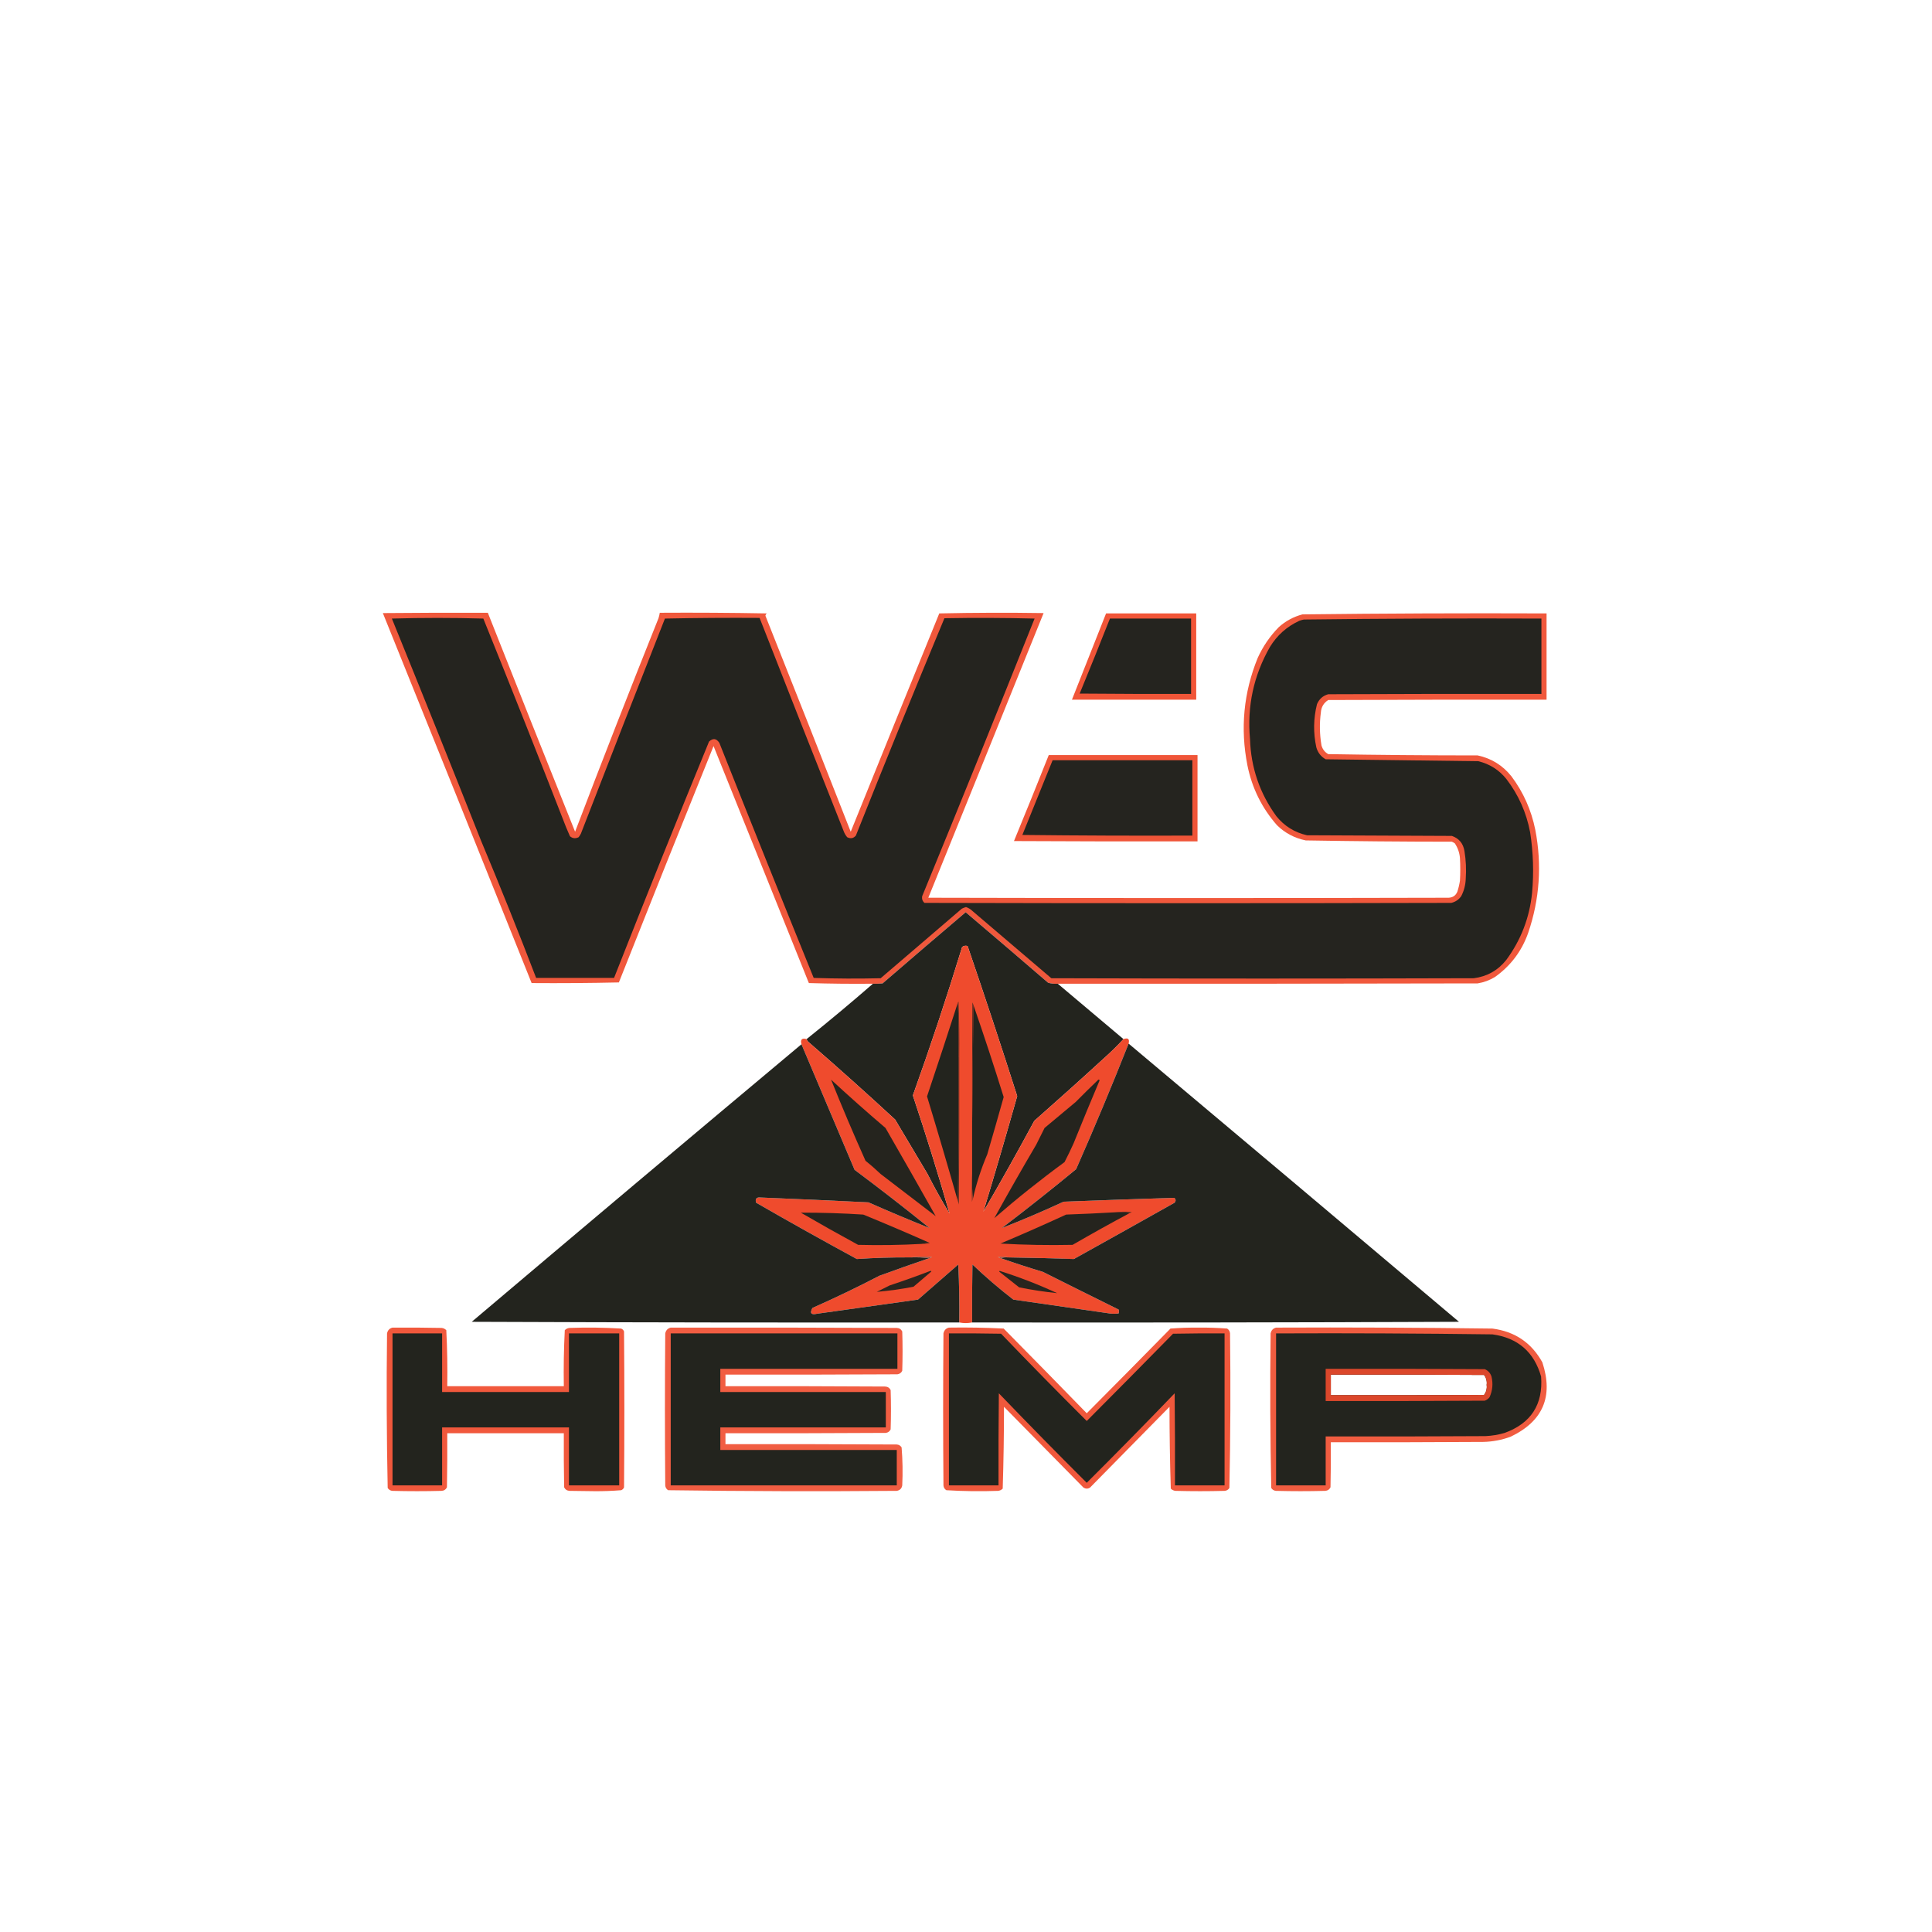
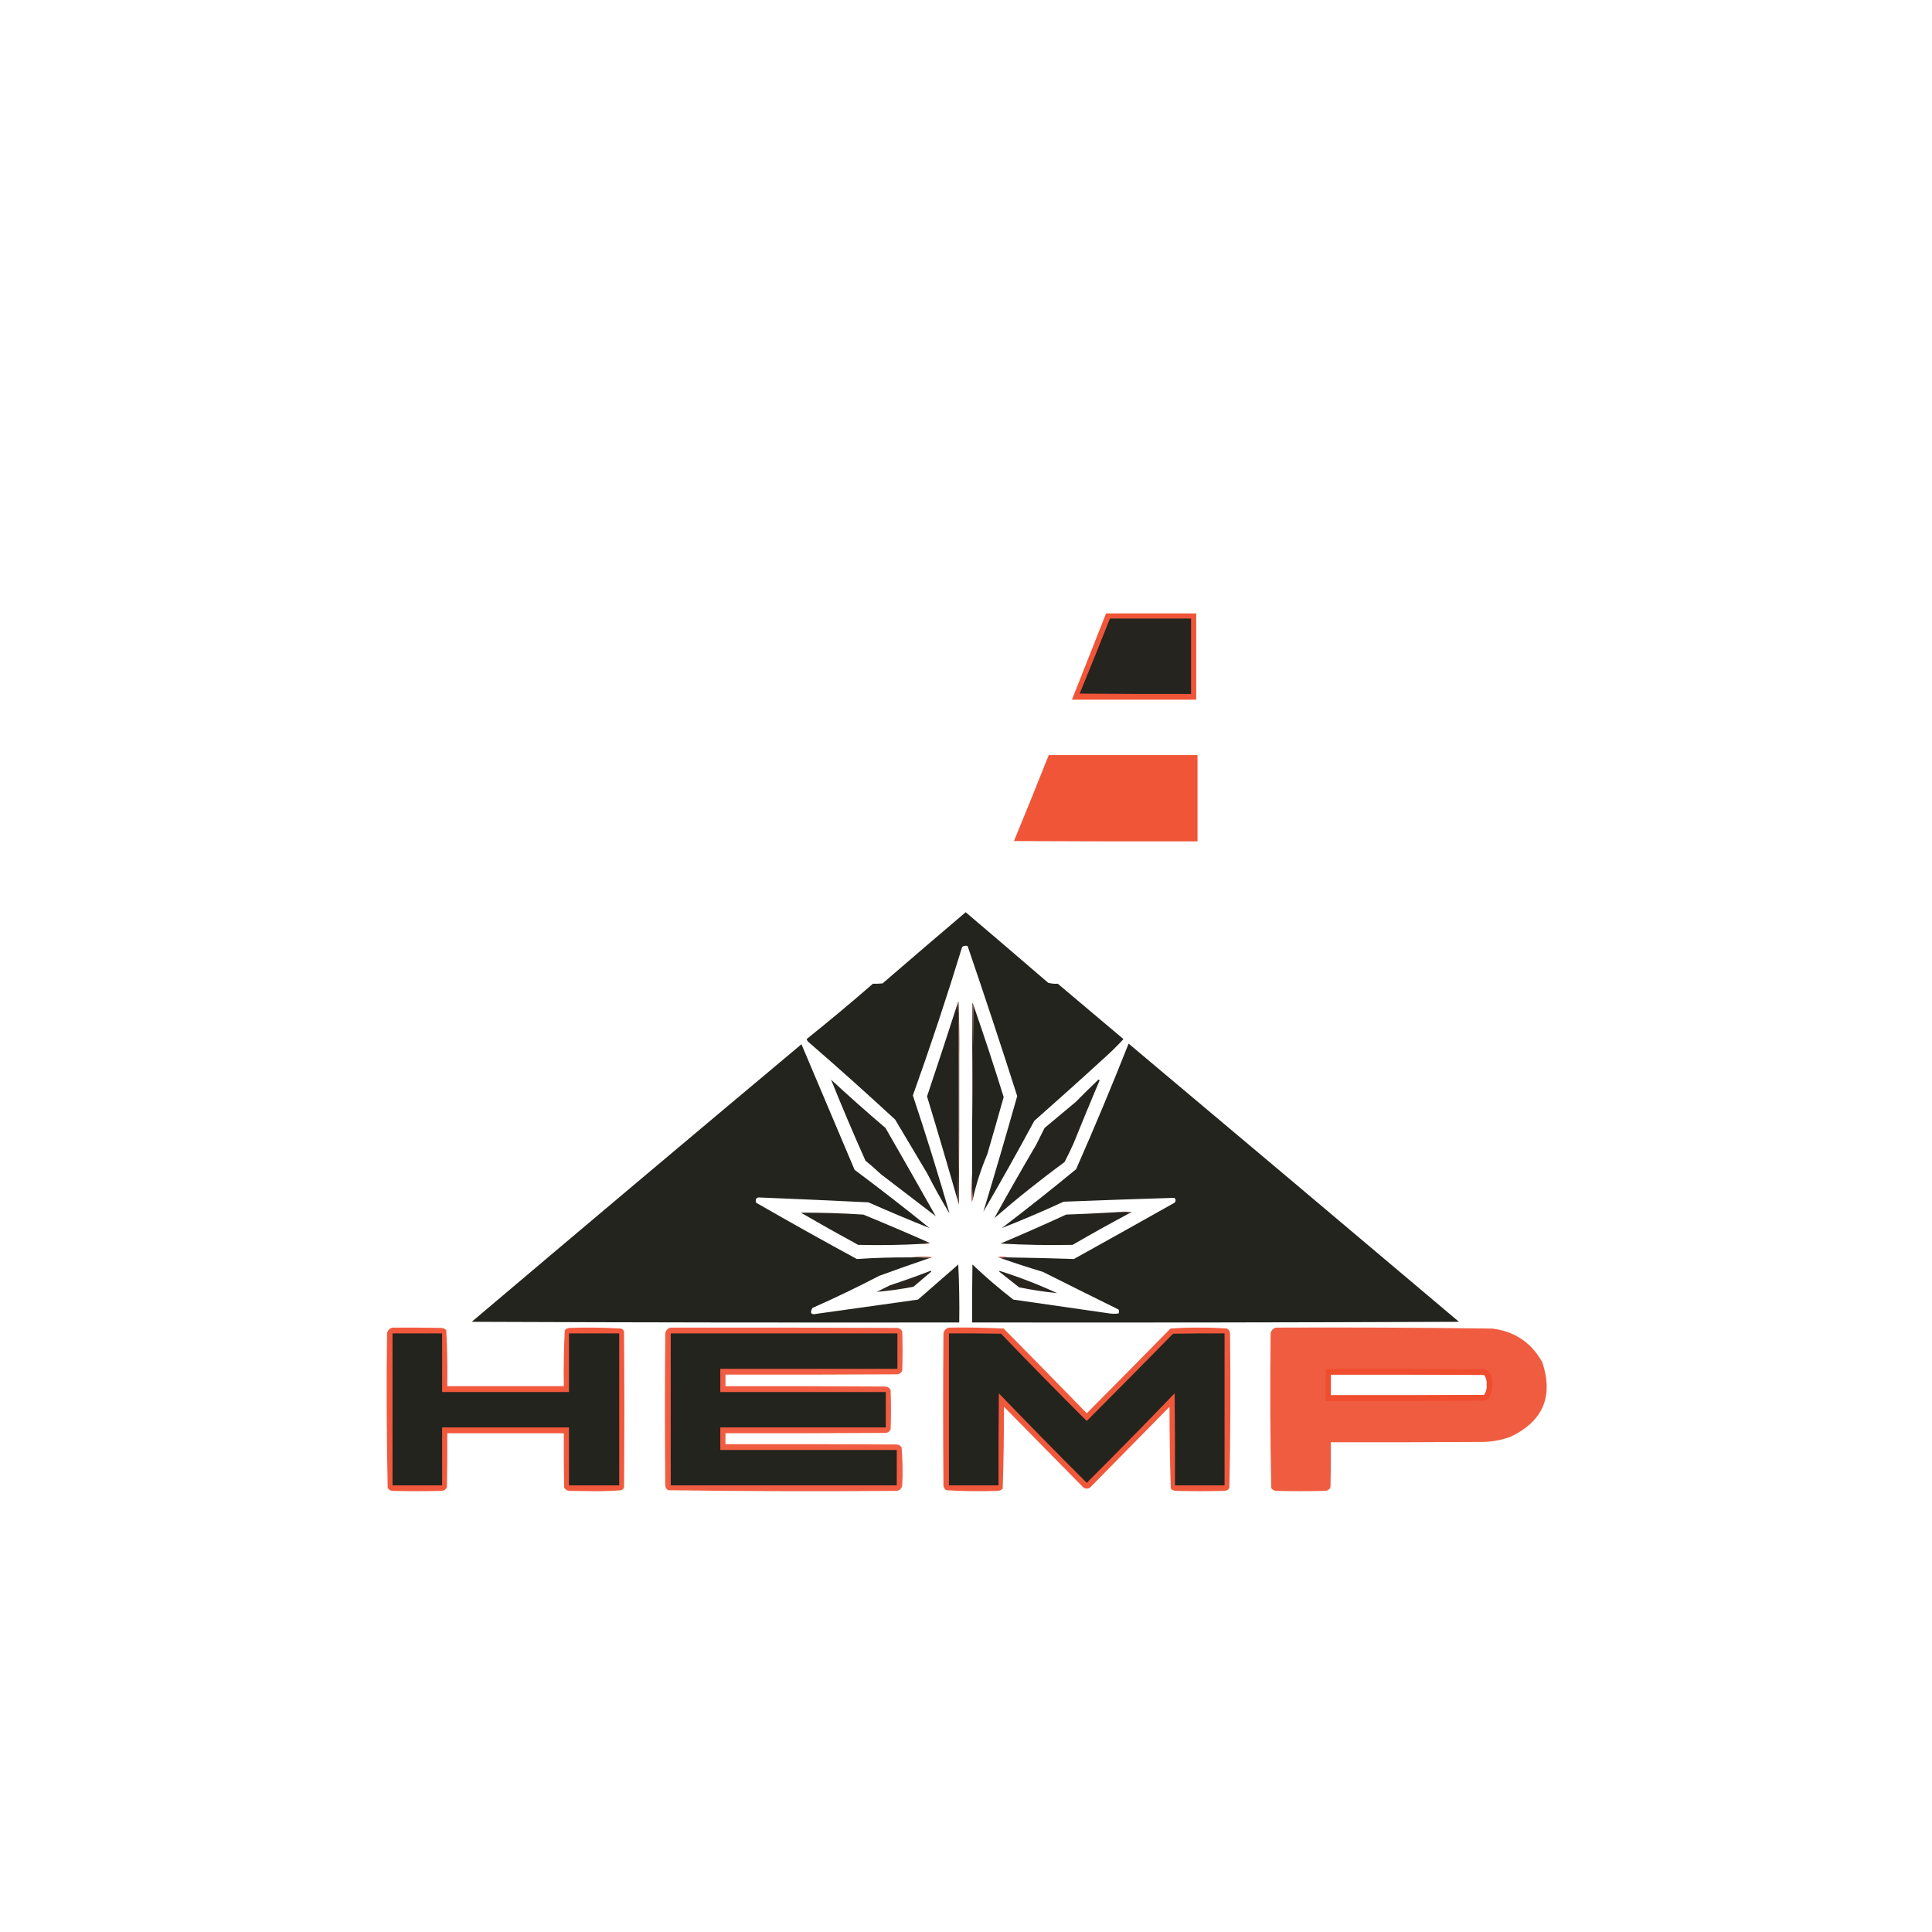
<svg xmlns="http://www.w3.org/2000/svg" style="shape-rendering:geometricPrecision; text-rendering:geometricPrecision; image-rendering:optimizeQuality; fill-rule:evenodd; clip-rule:evenodd" height="3000px" width="3000px" version="1.1">
  <g>
-     <path d="M 1642.5,1527.5 C 1637.37,1527.89 1632.37,1527.39 1627.5,1526C 1584.98,1489.31 1542.31,1452.81 1499.5,1416.5C 1456.35,1453.15 1413.35,1489.98 1370.5,1527C 1365.51,1527.5 1360.51,1527.67 1355.5,1527.5C 1322.26,1527.83 1289.09,1527.5 1256,1526.5C 1207.03,1404.43 1157.69,1281.76 1108,1158.5C 1058.62,1280.62 1009.62,1402.96 961,1525.5C 915.905,1526.5 870.739,1526.83 825.5,1526.5C 748.274,1333.7 671.274,1142.2 594.5,952C 648.832,951.5 703.166,951.333 757.5,951.5C 802.366,1064.93 847.533,1178.26 893,1291.5C 935.034,1181.15 978.201,1070.65 1022.5,960C 1023.41,957.209 1024.07,954.376 1024.5,951.5C 1079.84,951.167 1135.17,951.5 1190.5,952.5C 1189.51,953.468 1188.84,954.635 1188.5,956C 1233.22,1068.25 1277.38,1180.08 1321,1291.5C 1366.68,1178.44 1412.52,1065.44 1458.5,952.5C 1512.5,951.333 1566.5,951.167 1620.5,952C 1560.93,1099.48 1501.26,1246.82 1441.5,1394C 1710.83,1394.67 1980.17,1394.67 2249.5,1394C 2256.04,1393.65 2260.54,1390.49 2263,1384.5C 2264.81,1378.94 2266.14,1373.28 2267,1367.5C 2267.67,1355.83 2267.67,1344.17 2267,1332.5C 2266.31,1324.07 2263.65,1316.4 2259,1309.5C 2257.58,1308.54 2256.08,1307.71 2254.5,1307C 2178.82,1306.96 2103.15,1306.29 2027.5,1305C 2010.31,1301.49 1995.48,1293.66 1983,1281.5C 1959.45,1254.73 1944.12,1223.73 1937,1188.5C 1925.7,1131.17 1931.03,1075.51 1953,1021.5C 1961.07,1003.77 1971.9,987.933 1985.5,974C 1996.17,964.342 2008.51,957.675 2022.5,954C 2148.8,952.509 2275.13,952.009 2401.5,952.5C 2401.5,997.167 2401.5,1041.83 2401.5,1086.5C 2288.5,1086.33 2175.5,1086.5 2062.5,1087C 2055.44,1091.44 2051.6,1097.94 2051,1106.5C 2048.77,1123.56 2049.11,1140.56 2052,1157.5C 2053.69,1163.51 2057.19,1168.01 2062.5,1171C 2139.8,1172.32 2217.13,1172.99 2294.5,1173C 2315.84,1177.59 2333.34,1188.42 2347,1205.5C 2365.48,1230.23 2377.82,1257.9 2384,1288.5C 2394.48,1342.86 2390.81,1396.19 2373,1448.5C 2363.04,1476.79 2345.87,1499.62 2321.5,1517C 2313.16,1522.11 2304.16,1525.45 2294.5,1527C 2077.17,1527.5 1859.83,1527.67 1642.5,1527.5 Z" fill="#ee4b2d" style="opacity:0.925" />
-   </g>
+     </g>
  <g>
    <path d="M 1717.5,952.5 C 1764.17,952.5 1810.83,952.5 1857.5,952.5C 1857.5,997.167 1857.5,1041.83 1857.5,1086.5C 1793.17,1086.5 1728.83,1086.5 1664.5,1086.5C 1682.17,1041.83 1699.83,997.167 1717.5,952.5 Z" fill="#f04b2d" style="opacity:0.943" />
  </g>
  <g>
-     <path d="M 608.5,960.5 C 655.668,959.169 703.002,959.169 750.5,960.5C 794.013,1068.2 836.846,1176.2 879,1284.5C 881,1289.17 883,1293.83 885,1298.5C 889.031,1301.98 893.531,1302.48 898.5,1300C 899.85,1298.28 901.017,1296.45 902,1294.5C 945.223,1182.99 988.723,1071.65 1032.5,960.5C 1081.5,959.5 1130.5,959.167 1179.5,959.5C 1222.7,1069.92 1266.2,1180.25 1310,1290.5C 1311.28,1294 1313.11,1297.17 1315.5,1300C 1320.76,1302.68 1325.26,1301.85 1329,1297.5C 1373.98,1184.57 1419.81,1072.07 1466.5,960C 1513.17,959.167 1559.84,959.333 1606.5,960.5C 1548.95,1104.7 1490.78,1248.36 1432,1391.5C 1431.17,1395.67 1432.34,1399.17 1435.5,1402C 1708.17,1402.67 1980.83,1402.67 2253.5,1402C 2260.01,1400.49 2265.18,1396.99 2269,1391.5C 2273.36,1383.05 2275.69,1374.05 2276,1364.5C 2277.01,1350.08 2276.34,1335.75 2274,1321.5C 2272.05,1309.7 2265.55,1301.87 2254.5,1298C 2179.5,1297.67 2104.5,1297.33 2029.5,1297C 2010.29,1292.64 1994.46,1282.81 1982,1267.5C 1956.08,1231.88 1942.41,1191.88 1941,1147.5C 1936.34,1096.48 1946.68,1048.81 1972,1004.5C 1983.09,986.405 1998.26,972.905 2017.5,964C 2019.79,963.178 2022.12,962.511 2024.5,962C 2147.47,960.511 2270.47,960.011 2393.5,960.5C 2393.5,999.5 2393.5,1038.5 2393.5,1077.5C 2283.17,1077.33 2172.83,1077.5 2062.5,1078C 2054.19,1080.3 2048.36,1085.47 2045,1093.5C 2039.44,1115.74 2039.11,1138.07 2044,1160.5C 2046.34,1168.69 2051.17,1174.86 2058.5,1179C 2137.48,1180.01 2216.48,1181.01 2295.5,1182C 2313.09,1186.26 2327.59,1195.43 2339,1209.5C 2357.89,1234.12 2370.22,1261.79 2376,1292.5C 2380.84,1323.69 2381.84,1355.02 2379,1386.5C 2375.07,1424.95 2361.74,1459.62 2339,1490.5C 2326.02,1506.81 2309.19,1516.31 2288.5,1519C 2069.83,1519.67 1851.17,1519.67 1632.5,1519C 1591.83,1484.33 1551.17,1449.67 1510.5,1415C 1507.52,1412.03 1504.02,1409.86 1500,1408.5C 1497.75,1409.14 1495.59,1409.97 1493.5,1411C 1451.5,1447 1409.5,1483 1367.5,1519C 1332.83,1519.83 1298.16,1519.67 1263.5,1518.5C 1214.13,1396.87 1165.3,1275.21 1117,1153.5C 1112.45,1146.53 1107.12,1145.86 1101,1151.5C 1050.93,1273.54 1001.77,1395.88 953.5,1518.5C 913.167,1518.5 872.833,1518.5 832.5,1518.5C 805.099,1447.04 776.599,1376.04 747,1305.5C 701.284,1190.16 655.117,1075.16 608.5,960.5 Z" fill="#25241f" style="opacity:1" />
-   </g>
+     </g>
  <g>
    <path d="M 1723.5,960.5 C 1765.5,960.5 1807.5,960.5 1849.5,960.5C 1849.5,999.5 1849.5,1038.5 1849.5,1077.5C 1791.83,1077.67 1734.17,1077.5 1676.5,1077C 1692.46,1038.28 1708.13,999.446 1723.5,960.5 Z" fill="#25241f" style="opacity:1" />
  </g>
  <g>
    <path d="M 1628.5,1172.5 C 1705.5,1172.5 1782.5,1172.5 1859.5,1172.5C 1859.5,1217.17 1859.5,1261.83 1859.5,1306.5C 1764.5,1306.67 1669.5,1306.5 1574.5,1306C 1592.8,1261.61 1610.8,1217.11 1628.5,1172.5 Z" fill="#ef4b2d" style="opacity:0.943" />
  </g>
  <g>
-     <path d="M 1634.5,1180.5 C 1706.83,1180.5 1779.17,1180.5 1851.5,1180.5C 1851.5,1219.5 1851.5,1258.5 1851.5,1297.5C 1763.5,1297.83 1675.5,1297.5 1587.5,1296.5C 1603.18,1257.81 1618.85,1219.15 1634.5,1180.5 Z" fill="#25241f" style="opacity:1" />
-   </g>
+     </g>
  <g>
    <path d="M 1642.5,1527.5 C 1676.46,1556.16 1710.46,1584.82 1744.5,1613.5C 1735.08,1623.75 1725.08,1633.59 1714.5,1643C 1678.63,1675.87 1642.46,1708.37 1606,1740.5C 1580.43,1787.98 1554.09,1834.98 1527,1881.5C 1545.03,1821.91 1562.53,1762.08 1579.5,1702C 1554.63,1624.06 1528.96,1546.39 1502.5,1469C 1499.33,1468.02 1496.5,1468.52 1494,1470.5C 1470.3,1547.94 1444.8,1624.78 1417.5,1701C 1437.86,1762.01 1456.86,1823.17 1474.5,1884.5C 1462.24,1864.32 1450.74,1843.65 1440,1822.5C 1423.33,1794.5 1406.67,1766.5 1390,1738.5C 1346.1,1697.93 1301.6,1658.09 1256.5,1619C 1254.54,1617.55 1253.2,1615.72 1252.5,1613.5C 1287.4,1585.55 1321.73,1556.88 1355.5,1527.5C 1360.51,1527.67 1365.51,1527.5 1370.5,1527C 1413.35,1489.98 1456.35,1453.15 1499.5,1416.5C 1542.31,1452.81 1584.98,1489.31 1627.5,1526C 1632.37,1527.39 1637.37,1527.89 1642.5,1527.5 Z" fill="#23241e" style="opacity:0.998" />
  </g>
  <g>
-     <path d="M 1744.5,1613.5 C 1751.65,1610.99 1754.32,1613.33 1752.5,1620.5C 1726.64,1685.89 1699.47,1750.89 1671,1815.5C 1633.08,1846.76 1594.58,1877.26 1555.5,1907C 1587.82,1894.33 1619.82,1880.66 1651.5,1866C 1708.83,1863.76 1766.17,1861.76 1823.5,1860C 1825.98,1862.28 1826.15,1864.78 1824,1867.5C 1771.91,1896.79 1719.75,1925.96 1667.5,1955C 1633.52,1953.83 1599.52,1953 1565.5,1952.5C 1560.35,1951.35 1555.02,1951.18 1549.5,1952C 1550.9,1952.41 1552.23,1952.91 1553.5,1953.5C 1575.3,1961.16 1597.3,1968.32 1619.5,1975C 1658.65,1994.66 1697.82,2014.16 1737,2033.5C 1737.67,2035.5 1737.67,2037.5 1737,2039.5C 1731.23,2040.31 1725.39,2040.14 1719.5,2039C 1670.84,2032 1622.17,2025 1573.5,2018C 1551.45,2000.96 1530.28,1982.79 1510,1963.5C 1509.5,1993.5 1509.33,2023.5 1509.5,2053.5C 1502.83,2054.83 1496.17,2054.83 1489.5,2053.5C 1489.94,2023.47 1489.44,1993.47 1488,1963.5C 1467.17,1981.67 1446.33,1999.83 1425.5,2018C 1373.18,2025.43 1320.85,2032.76 1268.5,2040C 1259.48,2042.08 1257.14,2039.08 1261.5,2031C 1296.59,2015.46 1331.26,1998.79 1365.5,1981C 1391.41,1971.53 1417.41,1962.36 1443.5,1953.5C 1444.77,1952.91 1446.1,1952.41 1447.5,1952C 1435.99,1951.17 1424.66,1951.34 1413.5,1952.5C 1385.78,1952.32 1358.11,1953.15 1330.5,1955C 1277.86,1926.43 1225.69,1897.27 1174,1867.5C 1172.41,1861.42 1174.74,1858.76 1181,1859.5C 1236.84,1861.75 1292.68,1864.25 1348.5,1867C 1380.05,1880.95 1411.71,1894.28 1443.5,1907C 1405.24,1876.07 1366.41,1845.9 1327,1816.5C 1299.43,1751.38 1271.93,1686.38 1244.5,1621.5C 1242.5,1614.17 1245.17,1611.5 1252.5,1613.5C 1253.2,1615.72 1254.54,1617.55 1256.5,1619C 1301.6,1658.09 1346.1,1697.93 1390,1738.5C 1406.67,1766.5 1423.33,1794.5 1440,1822.5C 1450.74,1843.65 1462.24,1864.32 1474.5,1884.5C 1456.86,1823.17 1437.86,1762.01 1417.5,1701C 1444.8,1624.78 1470.3,1547.94 1494,1470.5C 1496.5,1468.52 1499.33,1468.02 1502.5,1469C 1528.96,1546.39 1554.63,1624.06 1579.5,1702C 1562.53,1762.08 1545.03,1821.91 1527,1881.5C 1554.09,1834.98 1580.43,1787.98 1606,1740.5C 1642.46,1708.37 1678.63,1675.87 1714.5,1643C 1725.08,1633.59 1735.08,1623.75 1744.5,1613.5 Z" fill="#ef4b2d" style="opacity:1" />
-   </g>
+     </g>
  <g>
    <path d="M 1487.5,1556.5 C 1488.5,1584.66 1488.83,1613 1488.5,1641.5C 1488.83,1716.34 1488.5,1791 1487.5,1865.5C 1471.97,1811.04 1455.97,1756.71 1439.5,1702.5C 1455.81,1653.9 1471.81,1605.24 1487.5,1556.5 Z" fill="#23241e" style="opacity:1" />
  </g>
  <g>
    <path d="M 1511.5,1560.5 C 1527.93,1607.87 1543.6,1655.54 1558.5,1703.5C 1550.16,1733.21 1541.66,1762.87 1533,1792.5C 1523.35,1815.09 1515.85,1838.42 1510.5,1862.5C 1509.5,1849.34 1509.17,1836.01 1509.5,1822.5C 1509.5,1798.5 1509.5,1774.5 1509.5,1750.5C 1510.17,1687.17 1510.83,1623.83 1511.5,1560.5 Z" fill="#23241e" style="opacity:1" />
  </g>
  <g>
    <path d="M 1511.5,1560.5 C 1510.83,1623.83 1510.17,1687.17 1509.5,1750.5C 1509.33,1685.83 1509.5,1621.17 1510,1556.5C 1510.41,1557.9 1510.91,1559.23 1511.5,1560.5 Z" fill="#472b20" style="opacity:1" />
  </g>
  <g>
    <path d="M 1752.5,1620.5 C 1923.69,1764.26 2094.69,1908.26 2265.5,2052.5C 2013.5,2053.5 1761.5,2053.83 1509.5,2053.5C 1509.33,2023.5 1509.5,1993.5 1510,1963.5C 1530.28,1982.79 1551.45,2000.96 1573.5,2018C 1622.17,2025 1670.84,2032 1719.5,2039C 1725.39,2040.14 1731.23,2040.31 1737,2039.5C 1737.67,2037.5 1737.67,2035.5 1737,2033.5C 1697.82,2014.16 1658.65,1994.66 1619.5,1975C 1597.3,1968.32 1575.3,1961.16 1553.5,1953.5C 1557.3,1952.52 1561.3,1952.18 1565.5,1952.5C 1599.52,1953 1633.52,1953.83 1667.5,1955C 1719.75,1925.96 1771.91,1896.79 1824,1867.5C 1826.15,1864.78 1825.98,1862.28 1823.5,1860C 1766.17,1861.76 1708.83,1863.76 1651.5,1866C 1619.82,1880.66 1587.82,1894.33 1555.5,1907C 1594.58,1877.26 1633.08,1846.76 1671,1815.5C 1699.47,1750.89 1726.64,1685.89 1752.5,1620.5 Z" fill="#23241e" style="opacity:0.993" />
  </g>
  <g>
    <path d="M 1244.5,1621.5 C 1271.93,1686.38 1299.43,1751.38 1327,1816.5C 1366.41,1845.9 1405.24,1876.07 1443.5,1907C 1411.71,1894.28 1380.05,1880.95 1348.5,1867C 1292.68,1864.25 1236.84,1861.75 1181,1859.5C 1174.74,1858.76 1172.41,1861.42 1174,1867.5C 1225.69,1897.27 1277.86,1926.43 1330.5,1955C 1358.11,1953.15 1385.78,1952.32 1413.5,1952.5C 1423.68,1952.17 1433.68,1952.51 1443.5,1953.5C 1417.41,1962.36 1391.41,1971.53 1365.5,1981C 1331.26,1998.79 1296.59,2015.46 1261.5,2031C 1257.14,2039.08 1259.48,2042.08 1268.5,2040C 1320.85,2032.76 1373.18,2025.43 1425.5,2018C 1446.33,1999.83 1467.17,1981.67 1488,1963.5C 1489.44,1993.47 1489.94,2023.47 1489.5,2053.5C 1237.17,2053.83 984.832,2053.5 732.5,2052.5C 902.787,1908.36 1073.45,1764.69 1244.5,1621.5 Z" fill="#23241e" style="opacity:0.993" />
  </g>
  <g>
    <path d="M 1487.5,1556.5 C 1487.56,1555.96 1487.89,1555.62 1488.5,1555.5C 1489.5,1584.16 1489.83,1612.83 1489.5,1641.5C 1489.17,1641.5 1488.83,1641.5 1488.5,1641.5C 1488.83,1613 1488.5,1584.66 1487.5,1556.5 Z" fill="#6b3223" style="opacity:1" />
  </g>
  <g>
    <path d="M 1705.5,1676.5 C 1706.38,1676.37 1707.04,1676.7 1707.5,1677.5C 1693.72,1710.05 1680.22,1742.72 1667,1775.5C 1662.61,1785.29 1657.94,1794.96 1653,1804.5C 1615.51,1831.98 1579.18,1860.98 1544,1891.5C 1565.08,1853.36 1586.75,1815.36 1609,1777.5C 1613.36,1768.77 1617.7,1760.1 1622,1751.5C 1638.17,1738 1654.33,1724.5 1670.5,1711C 1682.06,1699.27 1693.73,1687.77 1705.5,1676.5 Z" fill="#25241e" style="opacity:1" />
  </g>
  <g>
    <path d="M 1290.5,1676.5 C 1318.16,1702.08 1346.33,1727.08 1375,1751.5C 1401.33,1797.19 1427.33,1842.85 1453,1888.5C 1424.5,1866.67 1396,1844.83 1367.5,1823C 1359.96,1815.79 1352.13,1808.96 1344,1802.5C 1325.33,1760.83 1307.49,1718.83 1290.5,1676.5 Z" fill="#25241e" style="opacity:1" />
  </g>
  <g>
    <path d="M 1488.5,1641.5 C 1488.83,1641.5 1489.17,1641.5 1489.5,1641.5C 1489.67,1717.83 1489.5,1794.17 1489,1870.5C 1488.65,1868.75 1488.15,1867.09 1487.5,1865.5C 1488.5,1791 1488.83,1716.34 1488.5,1641.5 Z" fill="#5e2f22" style="opacity:1" />
  </g>
  <g>
    <path d="M 1509.5,1822.5 C 1509.17,1836.01 1509.5,1849.34 1510.5,1862.5C 1509.91,1863.77 1509.41,1865.1 1509,1866.5C 1508.17,1851.66 1508.34,1836.99 1509.5,1822.5 Z" fill="#a63d28" style="opacity:1" />
  </g>
  <g>
    <path d="M 1730.5,1882.5 C 1739.32,1881.34 1748.32,1881.18 1757.5,1882C 1756.47,1882.51 1755.47,1883.01 1754.5,1883.5C 1746.68,1882.51 1738.68,1882.17 1730.5,1882.5 Z" fill="#5a2f22" style="opacity:1" />
  </g>
  <g>
    <path d="M 1442.5,1929.5 C 1438.83,1930.17 1435.17,1930.83 1431.5,1931.5C 1398.53,1933.36 1365.53,1933.86 1332.5,1933C 1302.58,1916.73 1272.91,1900.07 1243.5,1883C 1275.86,1882.91 1308.19,1883.91 1340.5,1886C 1374.73,1900.02 1408.73,1914.52 1442.5,1929.5 Z" fill="#25241e" style="opacity:1" />
  </g>
  <g>
    <path d="M 1730.5,1882.5 C 1738.68,1882.17 1746.68,1882.51 1754.5,1883.5C 1724.54,1899.48 1694.87,1915.98 1665.5,1933C 1628.13,1933.78 1590.8,1933.11 1553.5,1931C 1587.73,1916.55 1621.73,1901.55 1655.5,1886C 1680.52,1885.12 1705.52,1883.95 1730.5,1882.5 Z" fill="#25241e" style="opacity:1" />
  </g>
  <g>
    <path d="M 1442.5,1929.5 C 1443.04,1929.56 1443.38,1929.89 1443.5,1930.5C 1439.55,1931.49 1435.55,1931.82 1431.5,1931.5C 1435.17,1930.83 1438.83,1930.17 1442.5,1929.5 Z" fill="#763424" style="opacity:1" />
  </g>
  <g>
    <path d="M 1413.5,1952.5 C 1424.66,1951.34 1435.99,1951.17 1447.5,1952C 1446.1,1952.41 1444.77,1952.91 1443.5,1953.5C 1433.68,1952.51 1423.68,1952.17 1413.5,1952.5 Z" fill="#8b3826" style="opacity:1" />
  </g>
  <g>
    <path d="M 1565.5,1952.5 C 1561.3,1952.18 1557.3,1952.52 1553.5,1953.5C 1552.23,1952.91 1550.9,1952.41 1549.5,1952C 1555.02,1951.18 1560.35,1951.35 1565.5,1952.5 Z" fill="#9c3b27" style="opacity:1" />
  </g>
  <g>
    <path d="M 1444.5,1973.5 C 1446.38,1973.39 1446.71,1973.89 1445.5,1975C 1436.5,1982.67 1427.5,1990.33 1418.5,1998C 1399.6,2001.7 1380.6,2004.37 1361.5,2006C 1368.2,2002.65 1374.86,1999.32 1381.5,1996C 1402.79,1988.96 1423.79,1981.46 1444.5,1973.5 Z" fill="#2a251e" style="opacity:1" />
  </g>
  <g>
    <path d="M 1551.5,1974.5 C 1551.56,1973.96 1551.89,1973.62 1552.5,1973.5C 1582.91,1983.14 1612.58,1994.64 1641.5,2008C 1621.74,2005.94 1602.08,2002.94 1582.5,1999C 1572.14,1990.82 1561.8,1982.66 1551.5,1974.5 Z" fill="#29251e" style="opacity:1" />
  </g>
  <g>
    <path d="M 609.5,2061.5 C 634.836,2061.33 660.169,2061.5 685.5,2062C 688.458,2062.23 690.958,2063.4 693,2065.5C 694.484,2094.41 694.984,2123.41 694.5,2152.5C 754.833,2152.5 815.167,2152.5 875.5,2152.5C 875.016,2123.41 875.516,2094.41 877,2065.5C 879.042,2063.4 881.542,2062.23 884.5,2062C 911.216,2061.04 937.882,2061.37 964.5,2063C 966.667,2063.83 968.167,2065.33 969,2067.5C 969.667,2148.17 969.667,2228.83 969,2309.5C 968.167,2311.67 966.667,2313.17 964.5,2314C 950.552,2315.13 936.552,2315.63 922.5,2315.5C 909.833,2315.33 897.167,2315.17 884.5,2315C 880.562,2314.79 877.728,2312.95 876,2309.5C 875.5,2281.5 875.333,2253.5 875.5,2225.5C 815.167,2225.5 754.833,2225.5 694.5,2225.5C 694.667,2253.5 694.5,2281.5 694,2309.5C 692.272,2312.95 689.438,2314.79 685.5,2315C 660.167,2315.67 634.833,2315.67 609.5,2315C 606.262,2314.77 603.762,2313.27 602,2310.5C 600.345,2230.54 600.011,2150.54 601,2070.5C 602.015,2065.65 604.849,2062.65 609.5,2061.5 Z" fill="#f04b2d" style="opacity:0.922" />
  </g>
  <g>
    <path d="M 1041.5,2061.5 C 1158.5,2061.33 1275.5,2061.5 1392.5,2062C 1396.44,2062.21 1399.27,2064.05 1401,2067.5C 1401.67,2087.83 1401.67,2108.17 1401,2128.5C 1399.52,2131.66 1397.02,2133.5 1393.5,2134C 1304.5,2134.5 1215.5,2134.67 1126.5,2134.5C 1126.5,2140.5 1126.5,2146.5 1126.5,2152.5C 1209.17,2152.33 1291.83,2152.5 1374.5,2153C 1378.44,2153.21 1381.27,2155.05 1383,2158.5C 1383.67,2178.83 1383.67,2199.17 1383,2219.5C 1381.52,2222.66 1379.02,2224.5 1375.5,2225C 1292.5,2225.5 1209.5,2225.67 1126.5,2225.5C 1126.5,2231.17 1126.5,2236.83 1126.5,2242.5C 1215.17,2242.33 1303.83,2242.5 1392.5,2243C 1395.74,2243.23 1398.24,2244.73 1400,2247.5C 1401.62,2267.11 1401.95,2286.78 1401,2306.5C 1400.17,2311.33 1397.33,2314.17 1392.5,2315C 1274.12,2315.99 1155.79,2315.66 1037.5,2314C 1034.73,2312.24 1033.23,2309.74 1033,2306.5C 1032.33,2227.83 1032.33,2149.17 1033,2070.5C 1034.02,2065.65 1036.85,2062.65 1041.5,2061.5 Z" fill="#f04b2d" style="opacity:0.895" />
  </g>
  <g>
    <path d="M 1473.5,2061.5 C 1501.88,2061.04 1530.21,2061.54 1558.5,2063C 1601.71,2106.71 1644.71,2150.54 1687.5,2194.5C 1731.04,2150.79 1774.37,2106.96 1817.5,2063C 1832.11,2061.87 1846.78,2061.37 1861.5,2061.5C 1876.22,2061.37 1890.89,2061.87 1905.5,2063C 1908.27,2064.76 1909.77,2067.26 1910,2070.5C 1910.99,2150.54 1910.66,2230.54 1909,2310.5C 1907.24,2313.27 1904.74,2314.77 1901.5,2315C 1876.17,2315.67 1850.83,2315.67 1825.5,2315C 1822.54,2314.77 1820.04,2313.6 1818,2311.5C 1816.68,2269.25 1816.01,2226.92 1816,2184.5C 1774.83,2226.33 1733.67,2268.17 1692.5,2310C 1689.17,2312 1685.83,2312 1682.5,2310C 1641.33,2268.17 1600.17,2226.33 1559,2184.5C 1558.99,2226.92 1558.32,2269.25 1557,2311.5C 1554.96,2313.6 1552.46,2314.77 1549.5,2315C 1522.78,2315.96 1496.12,2315.63 1469.5,2314C 1466.73,2312.24 1465.23,2309.74 1465,2306.5C 1464.33,2227.83 1464.33,2149.17 1465,2070.5C 1466.02,2065.65 1468.85,2062.65 1473.5,2061.5 Z" fill="#ef4b2d" style="opacity:0.922" />
  </g>
  <g>
    <path d="M 1981.5,2061.5 C 2093.51,2061.03 2205.51,2061.53 2317.5,2063C 2352.34,2067.55 2378.17,2085.05 2395,2115.5C 2412.39,2168.55 2395.89,2207.05 2345.5,2231C 2331.94,2235.98 2317.94,2238.65 2303.5,2239C 2224.5,2239.5 2145.5,2239.67 2066.5,2239.5C 2066.67,2262.84 2066.5,2286.17 2066,2309.5C 2064.27,2312.95 2061.44,2314.79 2057.5,2315C 2032.17,2315.67 2006.83,2315.67 1981.5,2315C 1978.26,2314.77 1975.76,2313.27 1974,2310.5C 1972.34,2230.54 1972.01,2150.54 1973,2070.5C 1974.02,2065.65 1976.85,2062.65 1981.5,2061.5 Z M 2066.5,2134.5 C 2145.83,2134.33 2225.17,2134.5 2304.5,2135C 2307.91,2139.56 2309.24,2144.73 2308.5,2150.5C 2309.24,2156.27 2307.91,2161.44 2304.5,2166C 2225.17,2166.5 2145.83,2166.67 2066.5,2166.5C 2066.5,2155.83 2066.5,2145.17 2066.5,2134.5 Z" fill="#ef4b2d" style="opacity:0.904" />
  </g>
  <g>
    <path d="M 609.5,2070.5 C 635.167,2070.5 660.833,2070.5 686.5,2070.5C 686.5,2100.83 686.5,2131.17 686.5,2161.5C 752.167,2161.5 817.833,2161.5 883.5,2161.5C 883.5,2131.17 883.5,2100.83 883.5,2070.5C 909.5,2070.5 935.5,2070.5 961.5,2070.5C 961.5,2149.17 961.5,2227.83 961.5,2306.5C 935.5,2306.5 909.5,2306.5 883.5,2306.5C 883.5,2276.5 883.5,2246.5 883.5,2216.5C 817.833,2216.5 752.167,2216.5 686.5,2216.5C 686.5,2246.5 686.5,2276.5 686.5,2306.5C 660.833,2306.5 635.167,2306.5 609.5,2306.5C 609.5,2227.83 609.5,2149.17 609.5,2070.5 Z" fill="#23241e" style="opacity:1" />
  </g>
  <g>
    <path d="M 1041.5,2070.5 C 1158.83,2070.5 1276.17,2070.5 1393.5,2070.5C 1393.5,2088.83 1393.5,2107.17 1393.5,2125.5C 1301.83,2125.5 1210.17,2125.5 1118.5,2125.5C 1118.5,2137.5 1118.5,2149.5 1118.5,2161.5C 1204.17,2161.5 1289.83,2161.5 1375.5,2161.5C 1375.5,2179.83 1375.5,2198.17 1375.5,2216.5C 1289.83,2216.5 1204.17,2216.5 1118.5,2216.5C 1118.5,2228.17 1118.5,2239.83 1118.5,2251.5C 1209.83,2251.5 1301.17,2251.5 1392.5,2251.5C 1392.5,2269.83 1392.5,2288.17 1392.5,2306.5C 1275.5,2306.5 1158.5,2306.5 1041.5,2306.5C 1041.5,2227.83 1041.5,2149.17 1041.5,2070.5 Z" fill="#23241e" style="opacity:1" />
  </g>
  <g>
    <path d="M 1473.5,2070.5 C 1500.5,2070.33 1527.5,2070.5 1554.5,2071C 1598.32,2116.65 1642.65,2161.82 1687.5,2206.5C 1732.32,2161.51 1776.99,2116.35 1821.5,2071C 1848.16,2070.5 1874.83,2070.33 1901.5,2070.5C 1901.5,2149.17 1901.5,2227.83 1901.5,2306.5C 1875.83,2306.5 1850.17,2306.5 1824.5,2306.5C 1824.67,2258.83 1824.5,2211.17 1824,2163.5C 1778.99,2210.34 1733.49,2256.68 1687.5,2302.5C 1641.48,2256.65 1595.98,2210.32 1551,2163.5C 1550.5,2211.17 1550.33,2258.83 1550.5,2306.5C 1524.83,2306.5 1499.17,2306.5 1473.5,2306.5C 1473.5,2227.83 1473.5,2149.17 1473.5,2070.5 Z" fill="#23241e" style="opacity:1" />
  </g>
  <g>
-     <path d="M 1981.5,2070.5 C 2093.52,2070.02 2205.52,2070.52 2317.5,2072C 2356.97,2077.48 2382.14,2099.31 2393,2137.5C 2396.24,2180.84 2377.41,2210.01 2336.5,2225C 2326.7,2227.88 2316.7,2229.54 2306.5,2230C 2223.83,2230.5 2141.17,2230.67 2058.5,2230.5C 2058.5,2255.83 2058.5,2281.17 2058.5,2306.5C 2032.83,2306.5 2007.17,2306.5 1981.5,2306.5C 1981.5,2227.83 1981.5,2149.17 1981.5,2070.5 Z M 2066.5,2134.5 C 2066.5,2145.17 2066.5,2155.83 2066.5,2166.5C 2145.83,2166.67 2225.17,2166.5 2304.5,2166C 2307.91,2161.44 2309.24,2156.27 2308.5,2150.5C 2309.24,2144.73 2307.91,2139.56 2304.5,2135C 2225.17,2134.5 2145.83,2134.33 2066.5,2134.5 Z" fill="#23241e" style="opacity:1" />
-   </g>
+     </g>
  <g>
    <path d="M 2058.5,2125.5 C 2140.83,2125.33 2223.17,2125.5 2305.5,2126C 2310.73,2128.23 2314.23,2132.06 2316,2137.5C 2318.64,2148.56 2317.64,2159.22 2313,2169.5C 2311.06,2172.11 2308.56,2173.94 2305.5,2175C 2223.17,2175.5 2140.83,2175.67 2058.5,2175.5C 2058.5,2158.83 2058.5,2142.17 2058.5,2125.5 Z M 2066.5,2134.5 C 2066.5,2145.17 2066.5,2155.83 2066.5,2166.5C 2145.83,2166.67 2225.17,2166.5 2304.5,2166C 2307.91,2161.44 2309.24,2156.27 2308.5,2150.5C 2309.24,2144.73 2307.91,2139.56 2304.5,2135C 2225.17,2134.5 2145.83,2134.33 2066.5,2134.5 Z" fill="#f04b2d" style="opacity:0.9" />
  </g>
</svg>